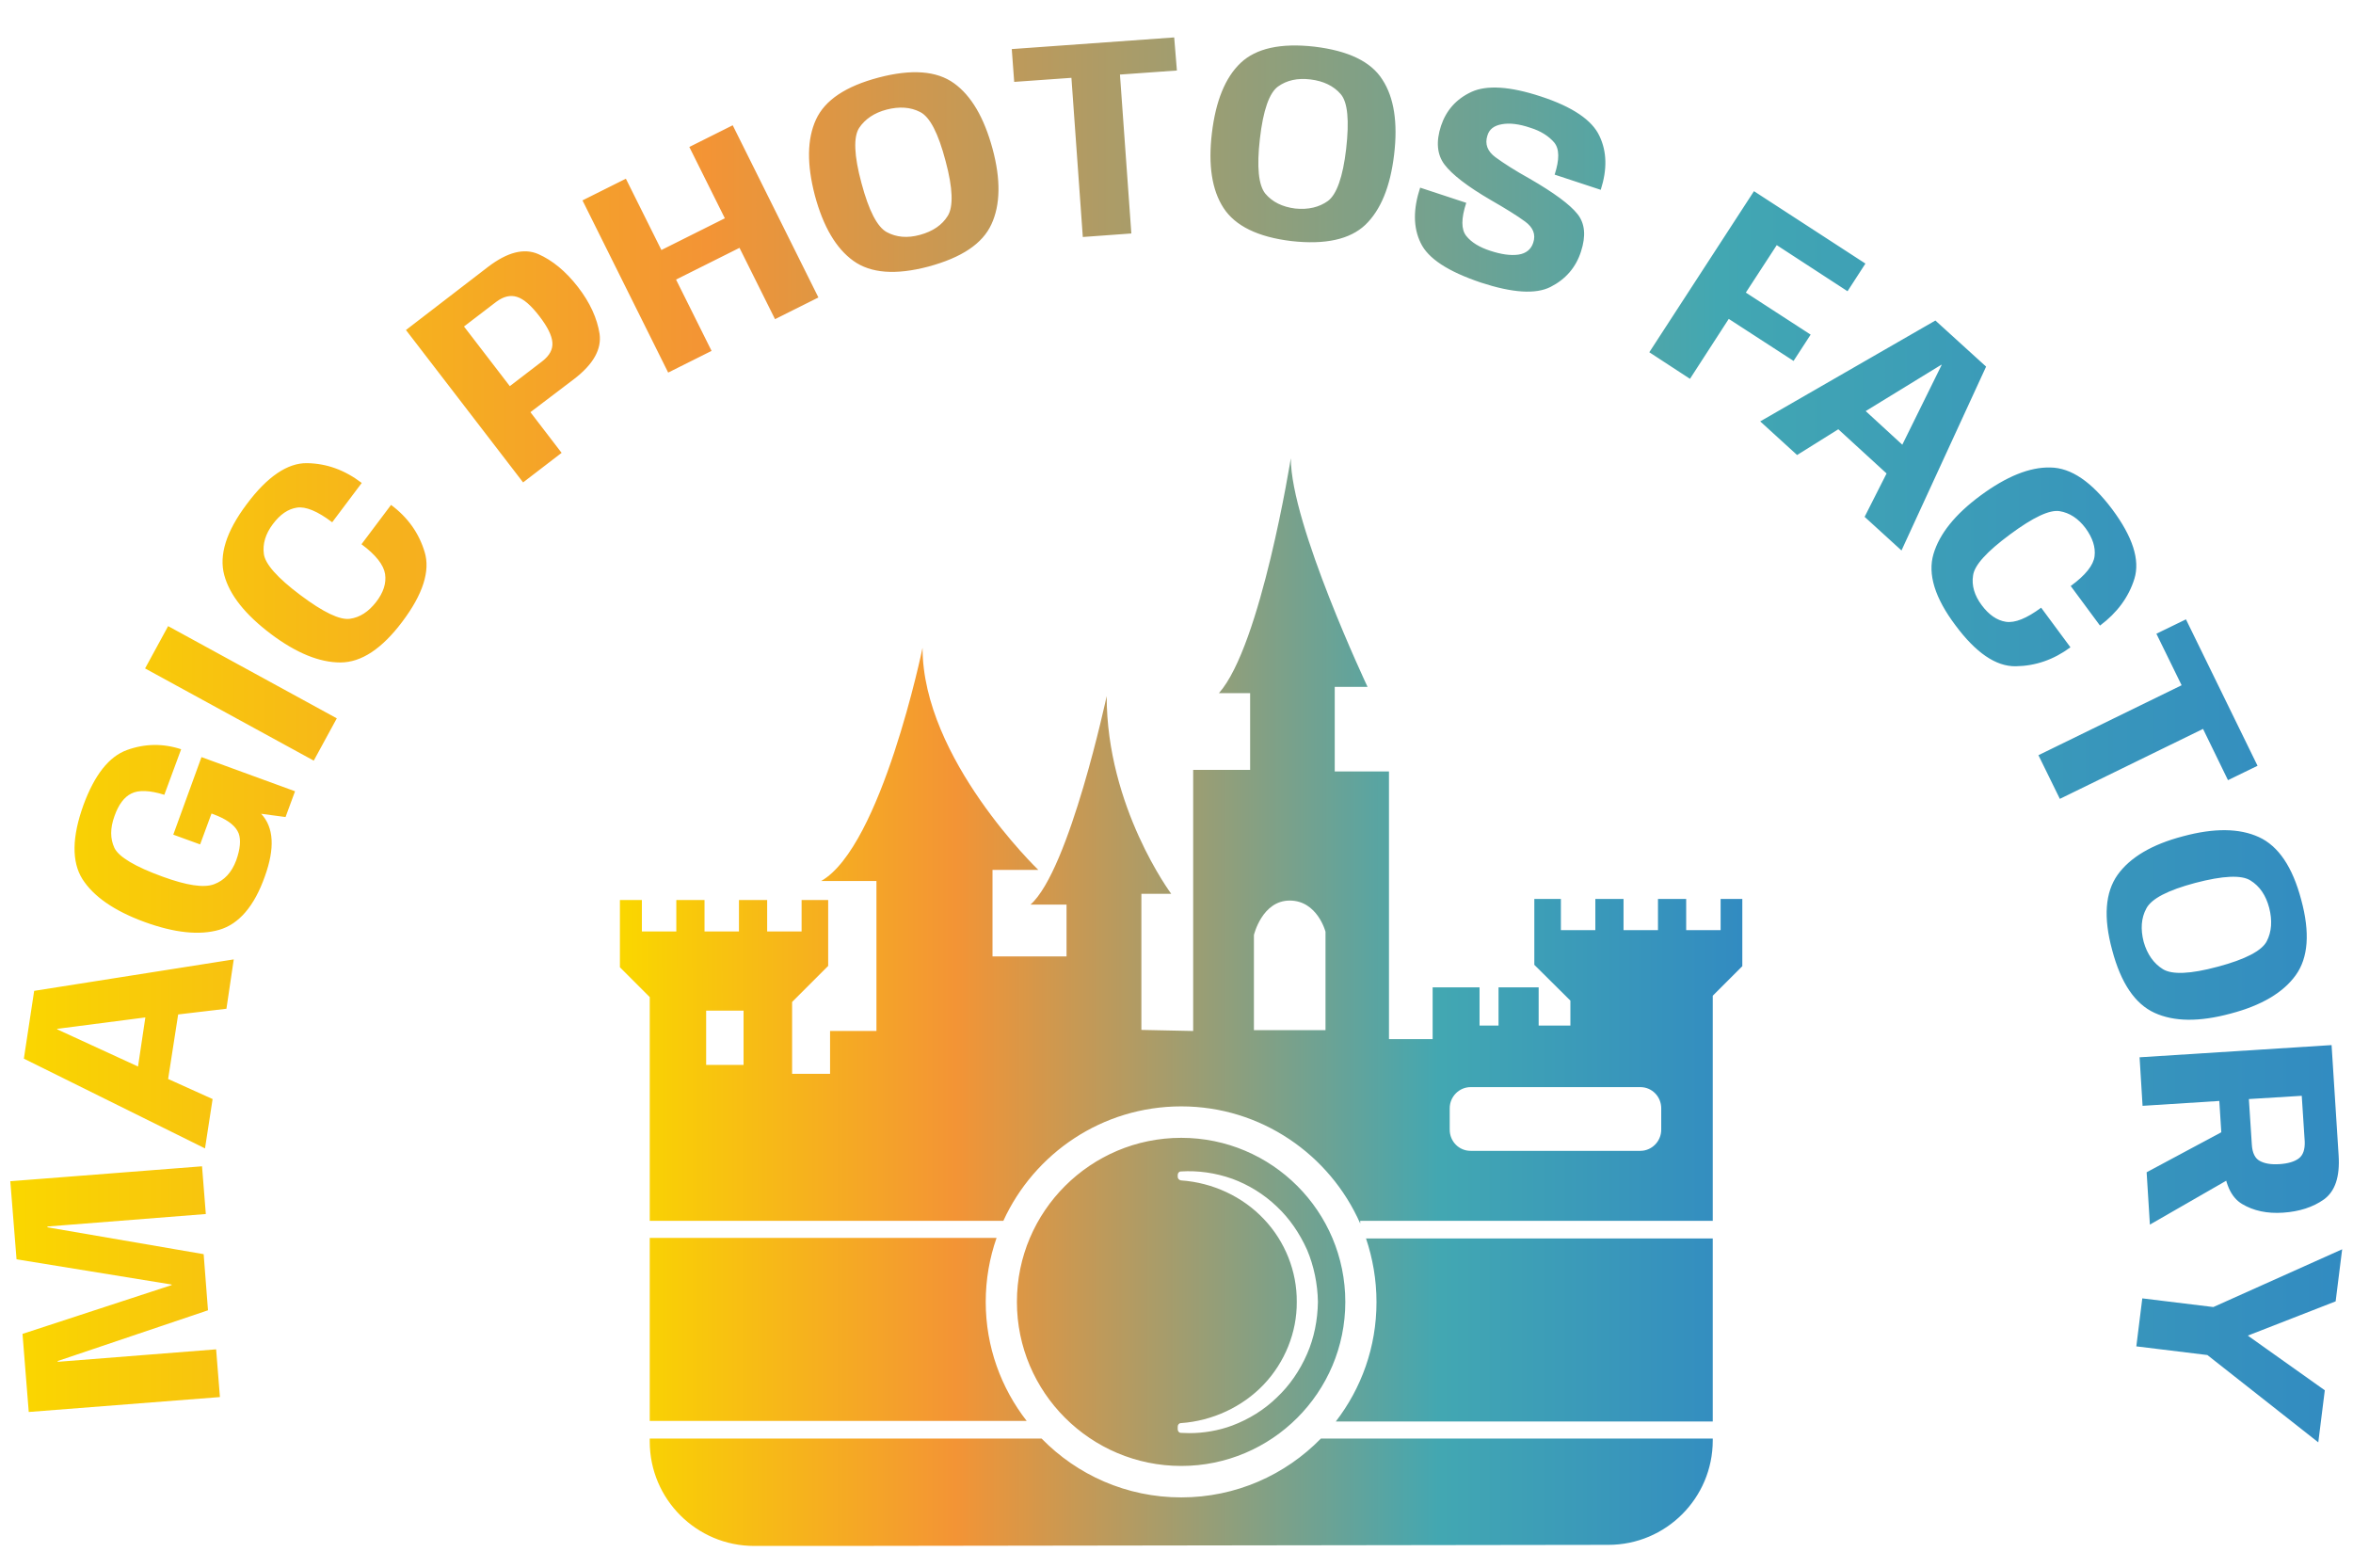
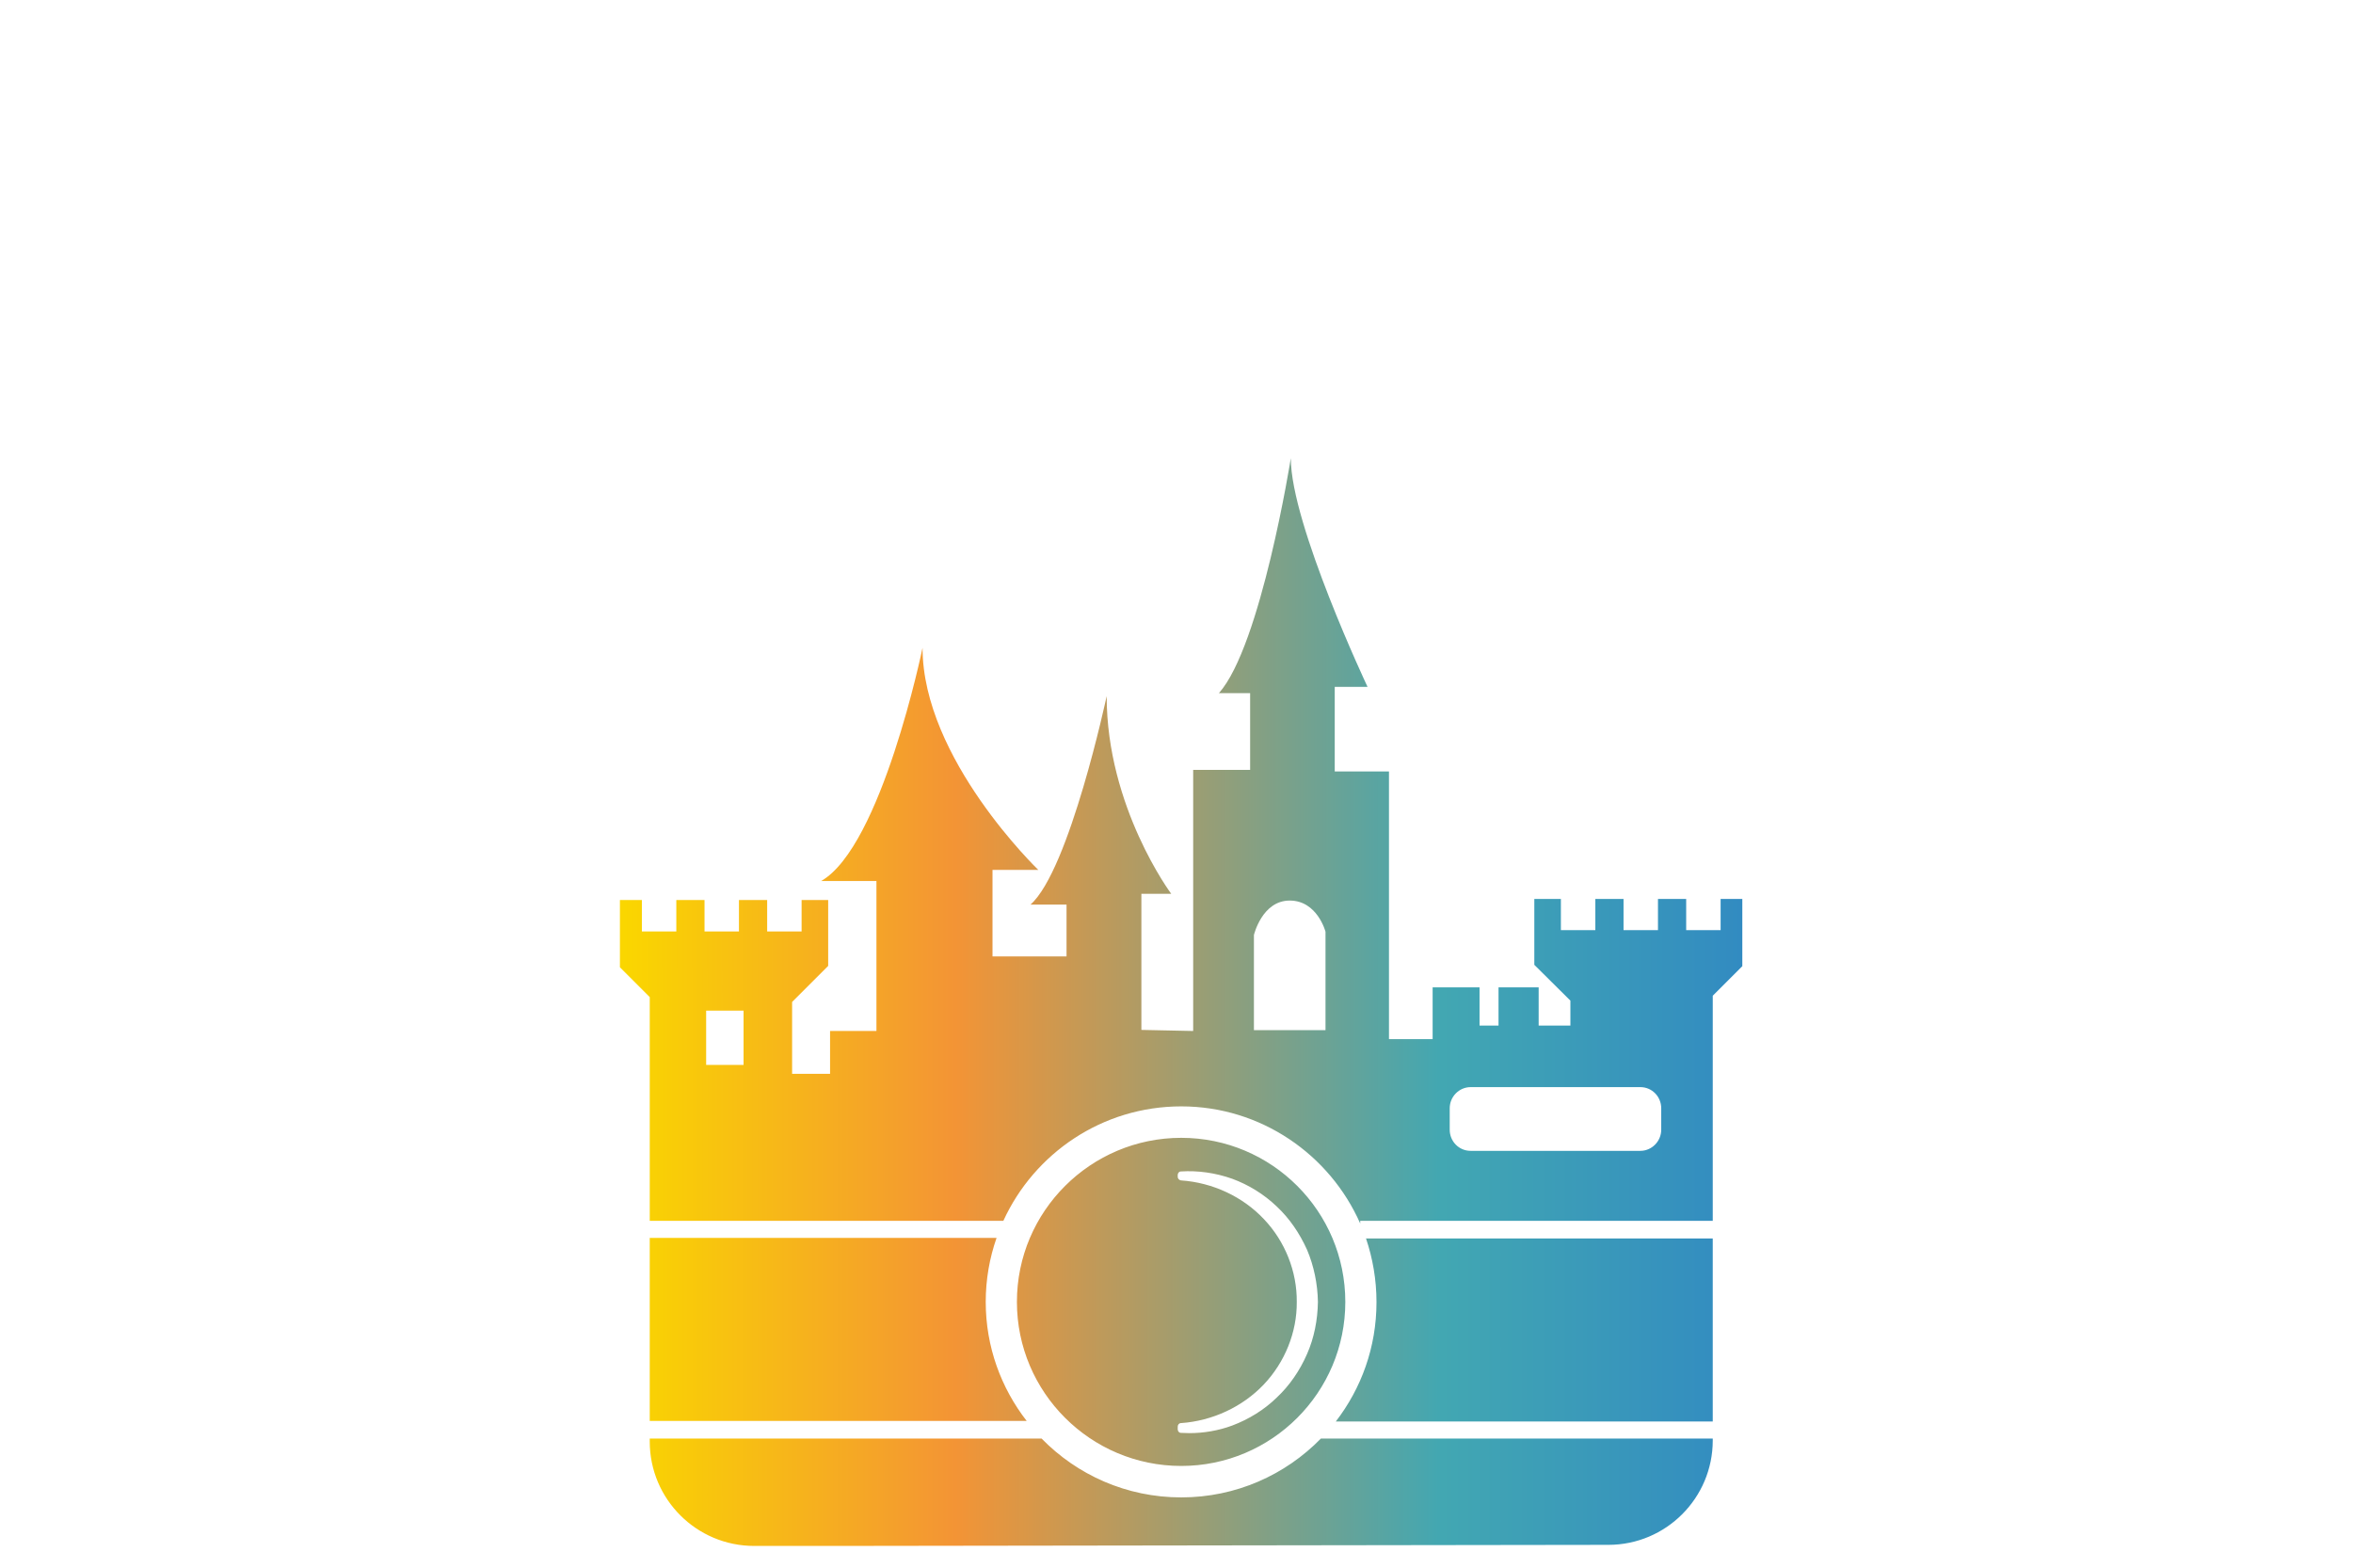
<svg xmlns="http://www.w3.org/2000/svg" id="Layer_1" x="0px" y="0px" viewBox="0 0 867.7 578.4" style="enable-background:new 0 0 867.7 578.4;" xml:space="preserve">
  <style type="text/css">	.st0{fill:url(#SVGID_1_);}	.st1{fill:url(#SVGID_2_);}</style>
  <linearGradient id="SVGID_1_" gradientUnits="userSpaceOnUse" x1="3.911" y1="475.312" x2="863.731" y2="475.312" gradientTransform="matrix(1 0 0 -1 0 748.199)">
    <stop offset="4.000000e-03" style="stop-color:#FAD600" />
    <stop offset="0.299" style="stop-color:#F39435" />
    <stop offset="0.732" style="stop-color:#42A7B2" />
    <stop offset="1" style="stop-color:#328BC1" />
  </linearGradient>
-   <path class="st0" d="M10.6,520.7l-2.3-28.8l55-18l0-0.2l-57.2-9.3l-2.3-28.8l70.7-5.5l1.4,17.6l-58.4,4.6l0,0.3l57.6,9.9l1.6,20.7 l-55.4,18.7l0,0.3l58.4-4.6l1.4,17.6L10.6,520.7L10.6,520.7z M8.8,390.4l3.8-25l73.6-11.6L83.5,372l-17.8,2.1L62,397.9l16.4,7.4 l-2.8,18.2L8.8,390.4L8.8,390.4z M53.6,375.2l-32.5,4.2l0,0.2l29.8,13.7L53.6,375.2z M80.8,342.9c-7.3,2.1-16.5,1.1-27.5-2.9 c-11.2-4.1-18.8-9.4-22.9-15.8c-4-6.4-3.9-15.5,0.4-27.4c4.1-11.1,9.4-17.8,16-20.2c6.6-2.4,13.3-2.5,20-0.3l-6.2,16.8 c-5.4-1.7-9.5-1.8-12.1-0.5c-2.7,1.3-4.8,4.1-6.3,8.4c-1.6,4.4-1.6,8.3,0,11.7c1.6,3.3,7.6,6.9,17.8,10.6c8.8,3.2,15.1,4.2,18.9,2.8 c3.8-1.4,6.5-4.3,8.2-8.8c1.5-4.2,1.8-7.6,0.9-10c-1-2.5-3.5-4.6-7.7-6.4l-2.3-0.9l-4.2,11.4l-9.9-3.6l10.4-28.6l34.5,12.6l-3.5,9.5 l-9-1.2c4.7,5,5.1,12.7,1.4,23C93.8,334.2,88.1,340.8,80.8,342.9L80.8,342.9z M53.5,246.5l8.5-15.6l62.2,34l-8.5,15.6L53.5,246.5z  M125.5,244.3c-7.7,0-16.3-3.5-25.6-10.5c-9.4-7.1-15.2-14.3-17.2-21.7c-2-7.4,0.7-16.1,8.3-26.2c7.6-10.2,15.1-15.2,22.2-15.1 c7.2,0.1,13.9,2.5,20.2,7.3l-10.9,14.5c-5.4-4.1-9.8-5.9-13-5.4c-3.3,0.5-6.2,2.5-8.9,6.1c-2.7,3.6-3.8,7.3-3.3,11 c0.5,3.7,5,8.8,13.4,15.1c8.5,6.4,14.6,9.3,18.3,8.8c3.7-0.5,6.9-2.6,9.7-6.2c2.7-3.5,3.8-6.9,3.3-10.3c-0.5-3.3-3.3-7-8.7-11 l10.9-14.5c6.2,4.6,10.3,10.4,12.4,17.4c2.1,6.9-0.6,15.5-8.2,25.6C140.9,239.2,133.3,244.3,125.5,244.3L125.5,244.3z M149.7,121.7 L180,98.4c7.1-5.4,13.2-7,18.5-4.7c5.2,2.3,10.1,6.3,14.6,12.1c4.5,5.8,7.1,11.6,8,17.3c0.8,5.7-2.3,11.2-9.3,16.6L195.6,152 l11.5,15l-14.2,10.9L149.7,121.7L149.7,121.7z M200,133.2c2.7-2.1,3.9-4.4,3.7-6.9c-0.2-2.6-1.8-5.8-4.8-9.7s-5.7-6.3-8.2-7.1 s-5-0.2-7.7,1.8l-11.9,9.1l16.9,22L200,133.2z M214.8,73.9l16-8l13.1,26.3l23.4-11.7l-13.1-26.3l16-8l31.6,63.5l-16,8l-13.1-26.3 l-23.4,11.7l13.1,26.3l-16,8L214.8,73.9L214.8,73.9z M314.7,96.2c-6.4-4.6-11.1-12.6-14.2-24.1c-3-11.5-2.9-20.8,0.4-28 c3.3-7.2,11-12.3,23.1-15.5c12.2-3.2,21.4-2.5,27.8,2.1c6.4,4.6,11.1,12.7,14.2,24.1s2.9,20.8-0.4,27.9c-3.3,7.2-11,12.3-23.2,15.6 C330.3,101.5,321.1,100.8,314.7,96.2z M349.5,79.6c2.1-3.4,1.9-10.2-0.8-20.2c-2.7-10.3-5.8-16.3-9.4-18.1 c-3.5-1.8-7.6-2.1-12.3-0.9c-4.6,1.2-8,3.5-10.2,6.8c-2.1,3.3-1.9,10.1,0.9,20.4c2.7,10.1,5.8,16.1,9.3,18c3.5,1.9,7.6,2.3,12.3,1 C344,85.3,347.4,83,349.5,79.6L349.5,79.6z M395.1,28.7l-21.1,1.5l-0.9-12.1l59.9-4.3L434,26l-21,1.5l4.2,58.6l-17.9,1.3L395.1,28.7 L395.1,28.7z M451.2,76.7c-4.3-6.6-5.7-15.8-4.3-27.6c1.4-11.8,4.9-20.5,10.6-25.9c5.7-5.4,14.8-7.4,27.2-6 c12.5,1.5,20.9,5.5,25.1,12.2c4.3,6.6,5.7,15.9,4.3,27.6c-1.4,11.8-4.9,20.4-10.6,25.9c-5.7,5.4-14.8,7.4-27.3,6 C463.8,87.4,455.5,83.3,451.2,76.7L451.2,76.7z M489.7,74.1c3.2-2.4,5.5-8.8,6.7-19.1c1.2-10.5,0.6-17.3-2-20.3 c-2.6-3-6.3-4.8-11.1-5.4c-4.8-0.6-8.8,0.3-12,2.6c-3.2,2.3-5.5,8.7-6.7,19.3c-1.2,10.4-0.5,17.1,2,20.2c2.6,3.1,6.3,4.9,11,5.5 C482.5,77.4,486.5,76.4,489.7,74.1L489.7,74.1z M523.9,89.6c-2.8-5.7-2.8-12.5-0.2-20.4l17,5.6c-1.9,5.8-1.9,9.8,0,12.2 c1.9,2.4,4.9,4.2,8.9,5.5c4,1.3,7.4,1.8,10.3,1.4c2.8-0.4,4.7-1.9,5.5-4.4c1-3,0-5.6-3-7.8c-3-2.2-7.2-4.8-12.6-7.9 c-8.6-5-14.3-9.4-17.1-13.1c-2.8-3.7-3.2-8.5-1.3-14.3c1.9-5.7,5.6-9.9,11.2-12.5c5.6-2.6,14.2-2.1,25.7,1.7 c11.6,3.8,18.8,8.7,21.5,14.5c2.8,5.8,2.9,12.4,0.5,19.9l-17-5.6c1.8-5.6,1.8-9.5-0.2-11.9c-2-2.3-4.9-4.2-8.8-5.4 c-4.1-1.4-7.6-1.8-10.4-1.3c-2.9,0.5-4.7,1.8-5.4,4.2c-1,3.1,0,5.8,3,8c3,2.2,7.2,4.9,12.6,7.9c9,5.2,14.8,9.5,17.6,13 c2.8,3.5,3.2,8.1,1.3,13.9c-1.9,5.9-5.7,10.2-11.2,13c-5.5,2.8-14.1,2.2-25.7-1.6C533.9,100.1,526.6,95.3,523.9,89.6L523.9,89.6z  M646.8,70.5l41.1,26.7l-6.6,10.2l-26.1-17l-11.4,17.5l23.9,15.5l-6.3,9.7l-23.9-15.5l-14.3,22.1l-15-9.8L646.8,70.5L646.8,70.5z  M713.7,118.2l18.7,17L701.2,203l-13.6-12.4l8.1-16l-17.8-16.3l-15.2,9.5l-13.6-12.4L713.7,118.2L713.7,118.2z M701.5,164l14.5-29.4 l-0.1-0.1L688,151.6L701.5,164L701.5,164z M713,204.3c2.2-7.4,7.9-14.6,17.4-21.6c9.5-7,18.1-10.5,25.7-10.3 c7.7,0.1,15.2,5.3,22.8,15.4c7.6,10.2,10.3,18.7,8.2,25.6c-2.1,6.8-6.4,12.6-12.7,17.3l-10.8-14.6c5.5-4,8.4-7.7,8.8-11 c0.4-3.3-0.7-6.7-3.3-10.3c-2.7-3.6-5.9-5.7-9.6-6.3c-3.7-0.6-9.8,2.3-18.3,8.6c-8.5,6.3-13.1,11.3-13.6,15.1 c-0.6,3.7,0.5,7.4,3.2,11c2.6,3.5,5.6,5.6,8.9,6.1c3.3,0.5,7.6-1.2,13-5.2l10.8,14.6c-6.2,4.6-12.9,6.9-20.2,7 c-7.3,0.1-14.7-5-22.2-15.1C713.5,220.5,710.8,211.7,713,204.3L713,204.3z M804.5,252.7l-9.3-19l10.9-5.3l26.4,54l-10.9,5.3 l-9.2-18.9l-52.8,25.8l-7.9-16.1L804.5,252.7z M780.9,322.6c4.6-6.4,12.6-11.2,24.1-14.2c11.5-3.1,20.8-3,28,0.3 c7.2,3.3,12.4,11,15.6,23.1c3.3,12.1,2.6,21.4-2,27.8c-4.6,6.4-12.6,11.2-24.1,14.2c-11.5,3.1-20.8,3-28-0.3 c-7.2-3.3-12.4-11-15.6-23.1C775.6,338.3,776.3,329.1,780.9,322.6L780.9,322.6z M797.6,357.4c3.4,2.1,10.2,1.8,20.2-0.9 c10.2-2.7,16.3-5.9,18.1-9.4c1.8-3.5,2.1-7.6,0.9-12.3c-1.2-4.6-3.5-8-6.9-10.1c-3.3-2.1-10.1-1.8-20.4,0.9 c-10.1,2.7-16.1,5.8-18,9.4c-1.9,3.5-2.2,7.6-1,12.3C791.8,351.9,794.2,355.3,797.6,357.4L797.6,357.4z M859.8,385.4l2.6,40.7 c0.5,7.9-1.3,13.2-5.4,16.2c-4.1,2.9-9.1,4.5-15.1,4.9c-5.9,0.4-10.9-0.7-15.1-3.2c-4.2-2.5-6.5-7.8-7-15.9l-1.4-22.1l-28.3,1.8 l-1.1-17.9L859.8,385.4L859.8,385.4z M823.7,415.1l1.8,17.7l-32.7,18.8l-1.2-19.3L823.7,415.1L823.7,415.1z M830.4,422.2 c0.2,3,1.2,5,2.9,5.9c1.8,1,4.2,1.4,7.3,1.2c3.1-0.2,5.5-0.9,7.1-2.1c1.6-1.2,2.3-3.3,2.2-6.2l-1.1-16.9l-19.5,1.2L830.4,422.2 L830.4,422.2z M816.2,482l47.5-21.3l-2.4,19.2L829,492.5l0,0.1l28.3,20.1l-2.4,19.2L814,499.7l-26.2-3.2l2.2-17.7L816.2,482 L816.2,482z" />
  <linearGradient id="SVGID_2_" gradientUnits="userSpaceOnUse" x1="228.648" y1="378.666" x2="642.543" y2="378.666" gradientTransform="matrix(1 0 0 -1 0 748.199)">
    <stop offset="4.000000e-03" style="stop-color:#FAD600" />
    <stop offset="0.299" style="stop-color:#F39435" />
    <stop offset="0.732" style="stop-color:#42A7B2" />
    <stop offset="1" style="stop-color:#328BC1" />
  </linearGradient>
  <path class="st1" d="M363.5,480.1c0-8.2,1.4-16.2,4-23.6H239.6v67.5h139C369.2,511.9,363.5,496.7,363.5,480.1z M503.7,456.6 c2.5,7.4,3.9,15.3,3.9,23.6c0,16.6-5.6,31.8-15,44h139v-67.5H503.7z M634.5,331.5V343h-12.7v-11.5h-10.4V343h-12.7v-11.5h-10.4V343 h-12.7v-11.5h-9.8v24.3l13.3,13.2v9.2h-11.7v-14.1h-14.8v14.1h-7v-14.1h-17.3v19.1h-16.1v-98.7h-20v-31.2h12.1 c0,0-28.3-60-28.3-84.3c0,0-11,69.2-26.5,86.6h11.5v28.3H440v96.3l-19.1-0.4v-50.2h11c0,0-23.8-31.9-23.8-72.9 c0,0-13.7,64.2-28.1,76.9h13.3v19.1H366v-31.9h16.9c0,0-42.7-41-42.7-81.9c0,0-15.1,73.3-37.4,86h20.4v55.3h-17.1V396h-14v-26.5 l13.3-13.3v-24.3h-9.8v11.6h-12.7v-11.6h-10.4v11.6h-12.7v-11.6h-10.4v11.6h-12.7v-11.6h-8.1v24.8l11,11v82.5h130.4 c11.4-24.9,36.5-42.2,65.6-42.2c29.4,0,54.8,17.8,66,43.2v-1h130v-83l10.9-10.9v-24.8L634.5,331.5L634.5,331.5z M274.2,392.7h-13.8 v-20h13.8V392.7z M488.8,379.9h-26.4v-35.1c0,0,3-12.7,13.2-12.7s13.2,11.5,13.2,11.5L488.8,379.9L488.8,379.9z M612.6,416.6 c0,4.3-3.5,7.8-7.7,7.8h-62.6c-4.3,0-7.7-3.5-7.7-7.8v-7.9c0-4.3,3.5-7.8,7.7-7.8h62.6c4.3,0,7.7,3.5,7.7,7.8V416.6z M487.1,530.5 c-13.1,13.4-31.3,21.7-51.5,21.7s-38.4-8.3-51.5-21.7H239.6v1.1c0,21.3,17.3,38.5,38.5,38.5h29.6l285.4-0.4 c21.3,0,38.5-17.3,38.5-38.5v-0.7L487.1,530.5L487.1,530.5z M435.6,419.6c-33.4,0-60.6,27.1-60.6,60.5s27.2,60.5,60.6,60.5 s60.5-27.1,60.5-60.5S469,419.6,435.6,419.6z M470.8,515.4c-4.6,4.5-10.3,8-16.4,10.3c-5.1,1.9-10.6,2.8-15.8,2.8 c-1,0-2.1-0.1-3.1-0.1c-0.7,0-1.2-0.6-1.2-1.3v-1c0-0.7,0.5-1.3,1.2-1.3c11.6-0.8,22.7-6,30.5-14.2c7.8-8.2,12.3-19.3,12.2-30.5 c0.1-11.2-4.3-22.3-12.1-30.5c-7.8-8.3-18.9-13.5-30.6-14.3c-0.7-0.1-1.2-0.7-1.2-1.3v-0.7c0-0.7,0.5-1.3,1.2-1.3 c6.2-0.4,12.7,0.5,18.9,2.7c6,2.2,11.7,5.7,16.4,10.2c4.7,4.4,8.4,9.8,11.2,16c2.5,5.9,3.9,12.6,4,19.2c-0.1,6.7-1.4,13.3-4,19.2 C479.3,505.5,475.5,511,470.8,515.4L470.8,515.4z" />
</svg>